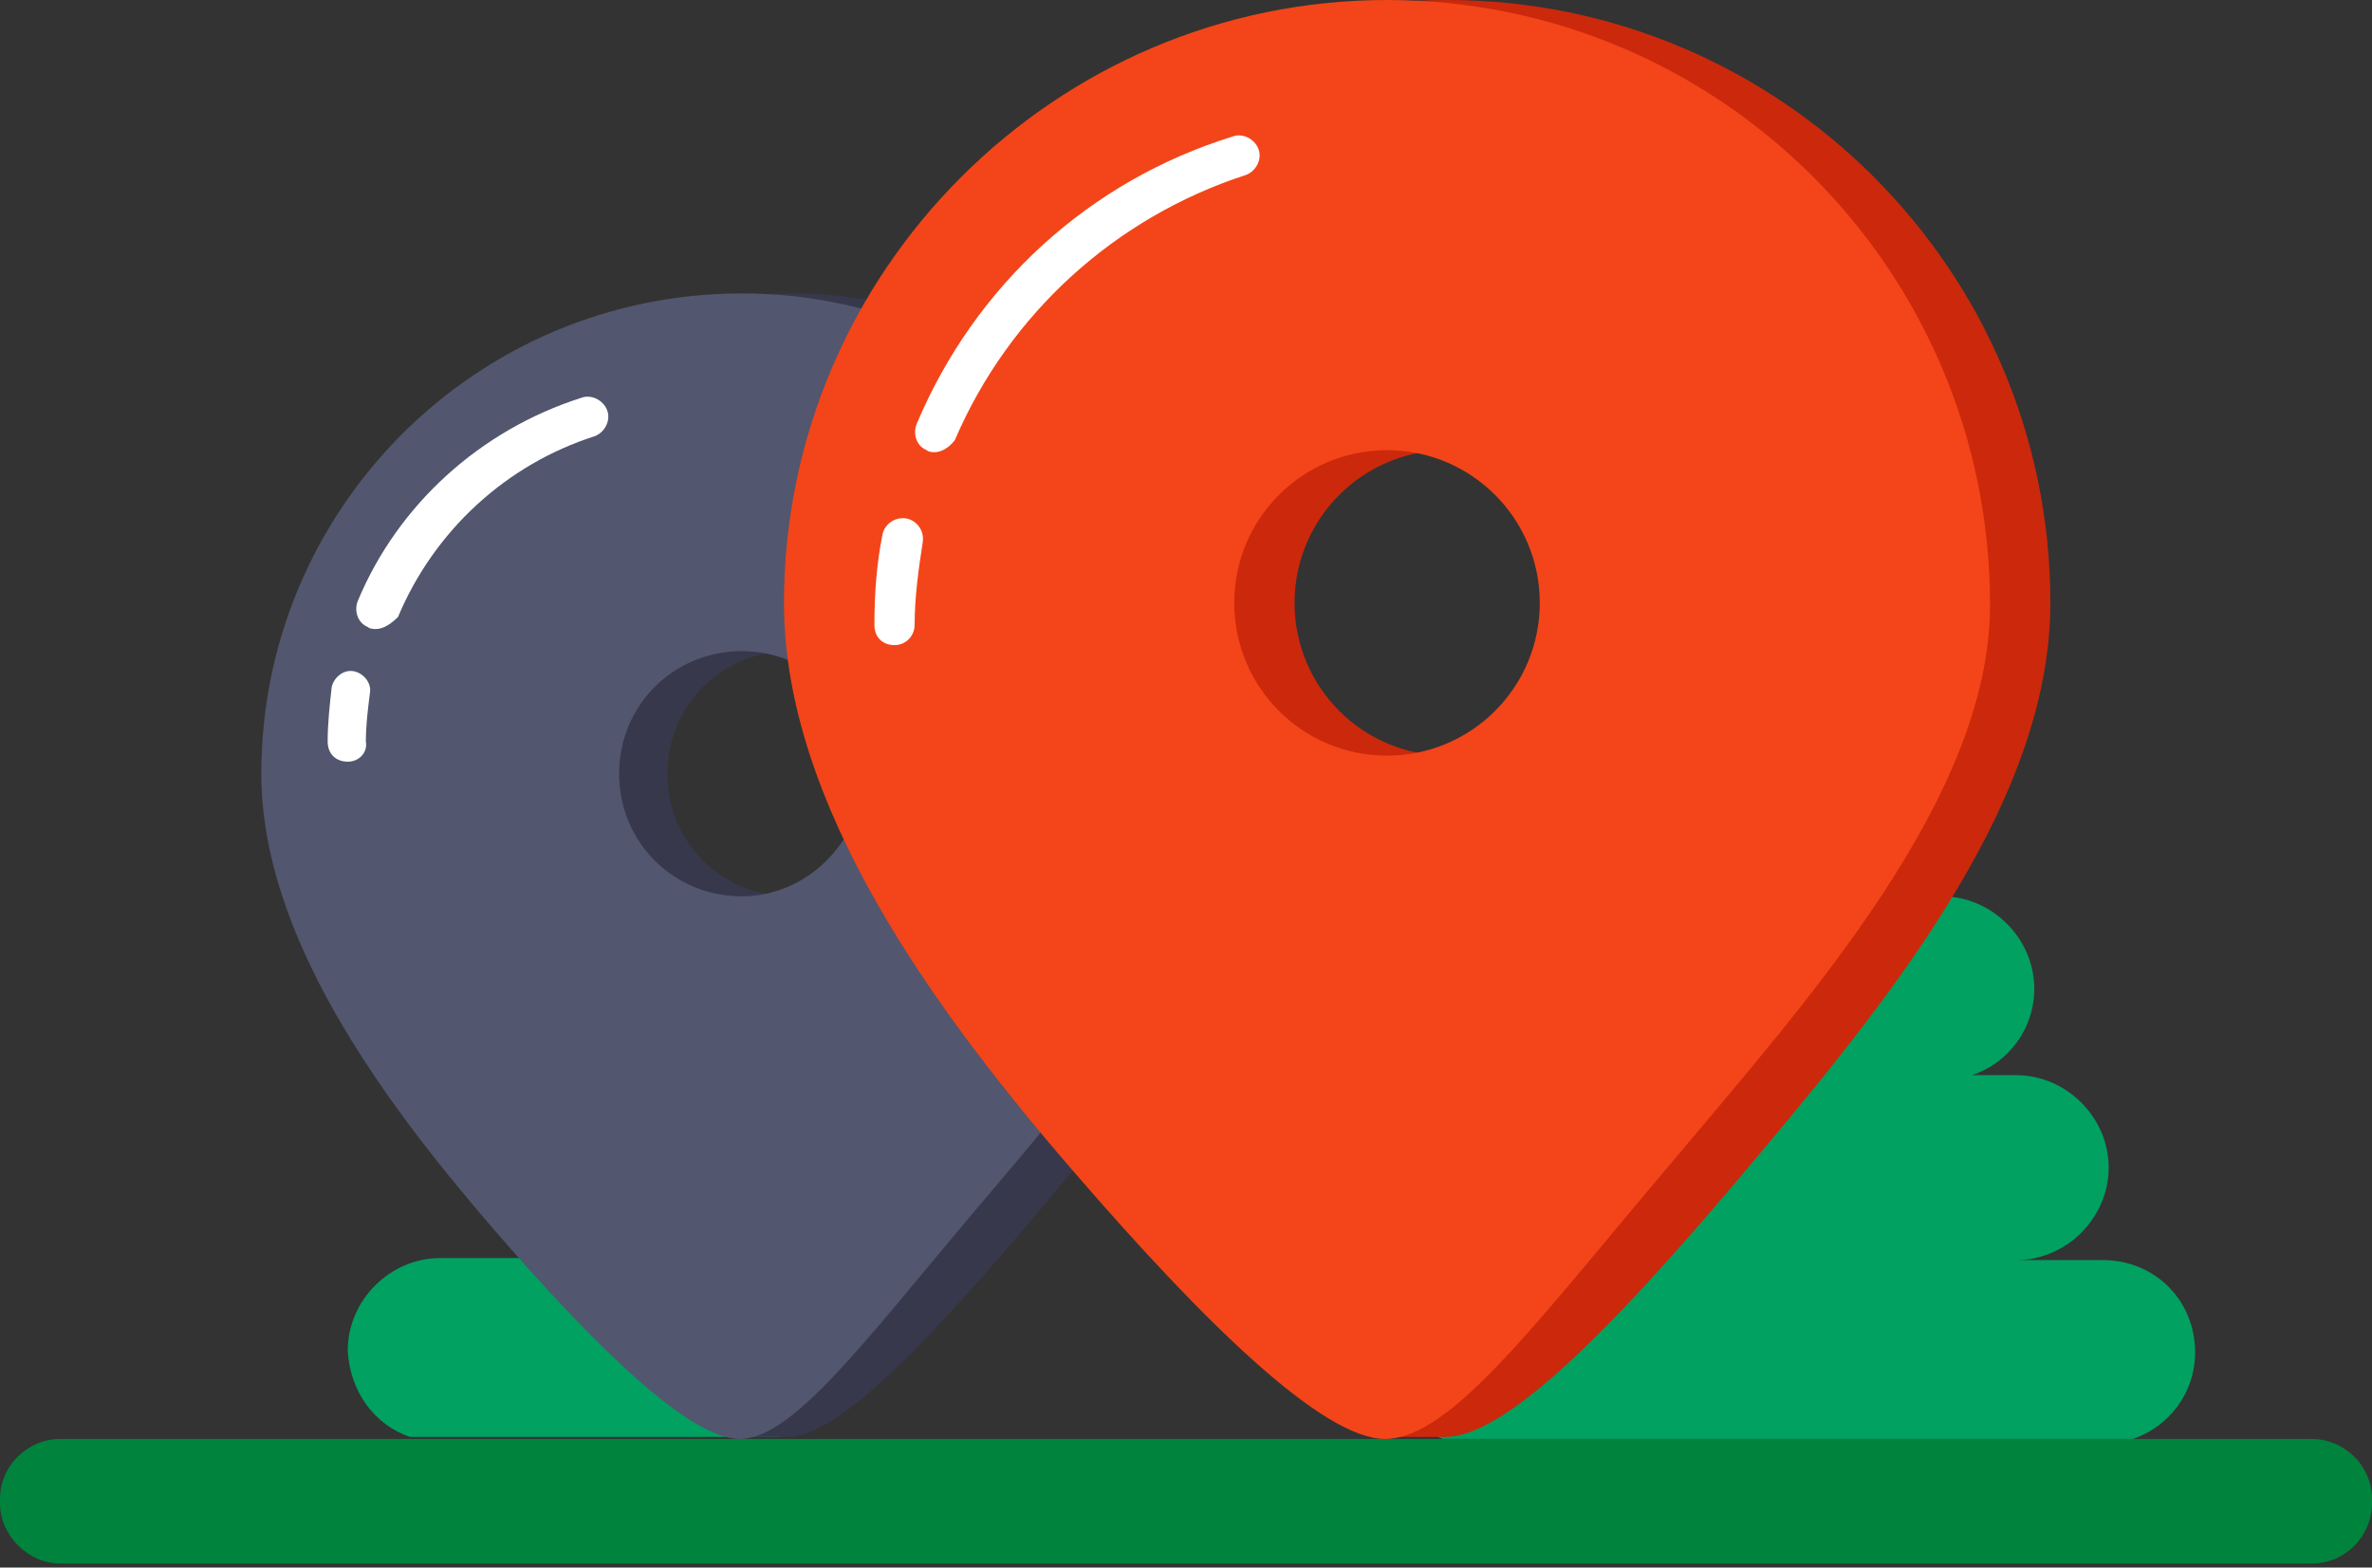
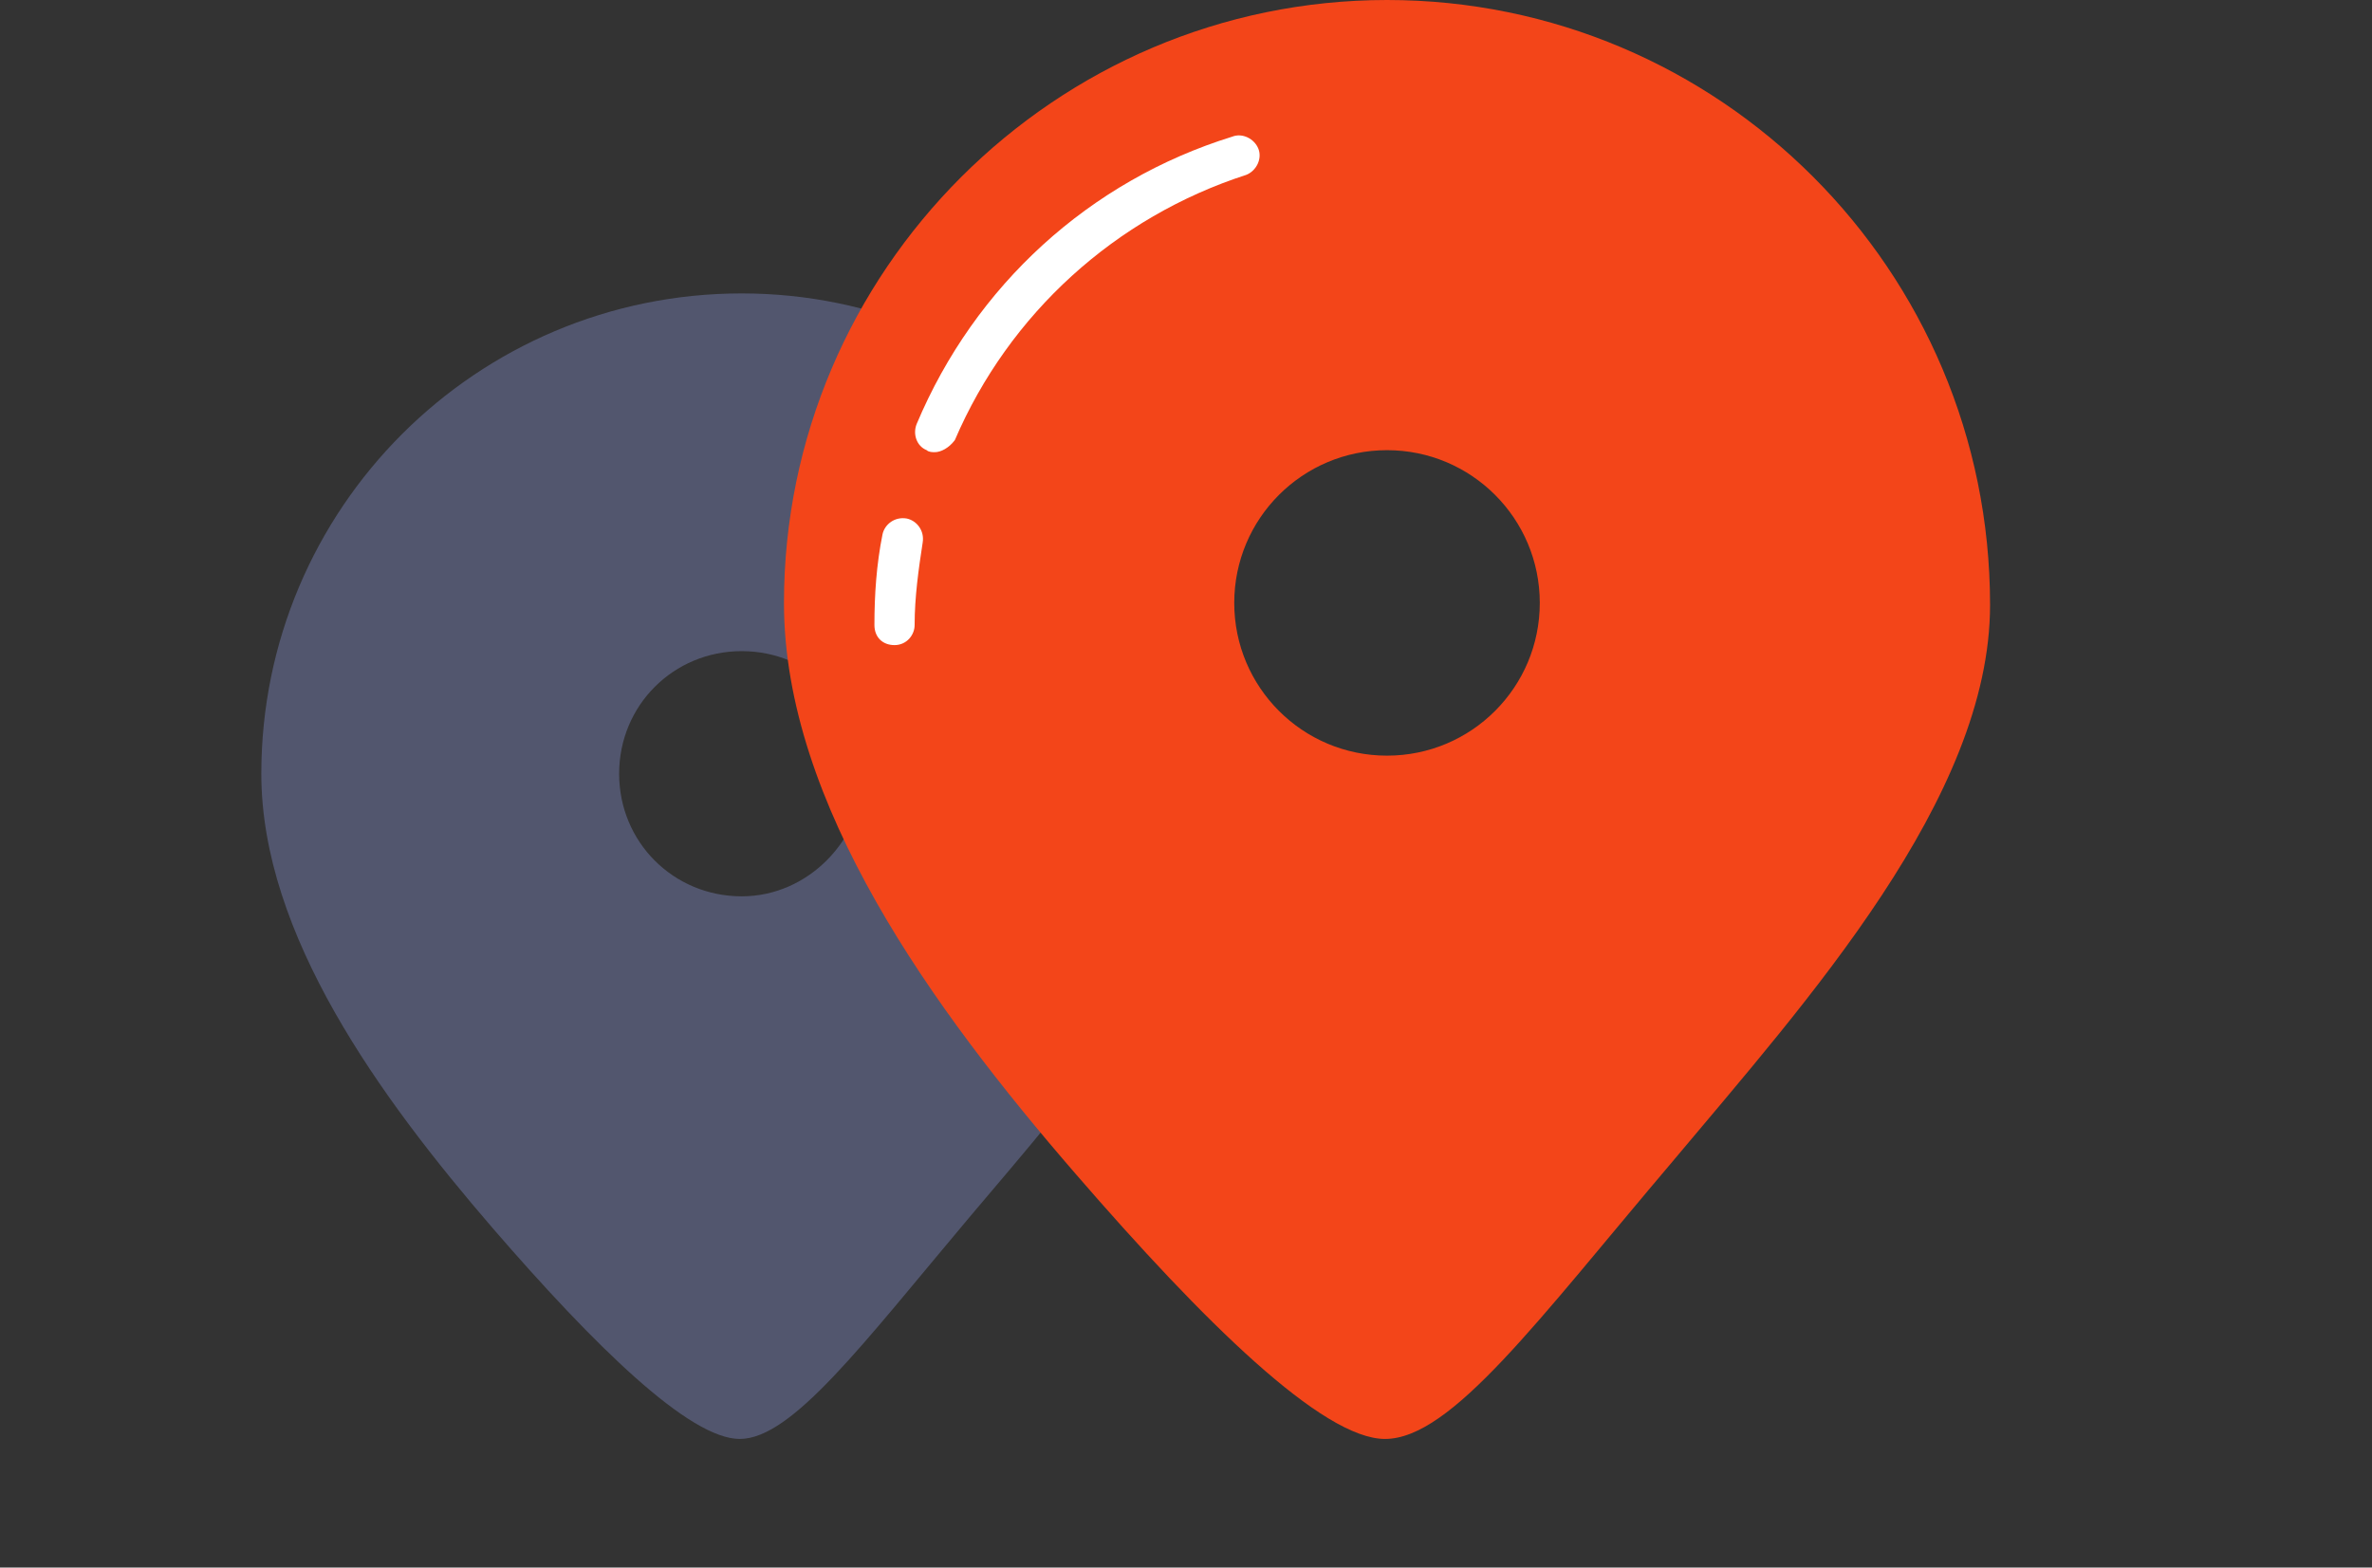
<svg xmlns="http://www.w3.org/2000/svg" width="118" height="78">
  <rect width="100%" height="100%" fill="#333333" stroke="none" />
  <title>Page 1</title>
  <g fill="none" fill-rule="evenodd">
-     <path d="M104.6 62.7h-4.3c2.5 0 4.6-2.1 4.6-4.6 0-2.5-2.1-4.6-4.6-4.6h-2.2c1.8-.6 3.1-2.3 3.1-4.3 0-2.5-2.1-4.6-4.6-4.6H81.3c-2.5 0-4.6 2.1-4.6 4.6 0 2 1.3 3.7 3.1 4.3h-2.2c-2.5 0-4.6 2.1-4.6 4.6 0 2.5 2.1 4.6 4.6 4.6h-4.3c-2.5 0-4.6 2.1-4.6 4.6 0 2 1.3 3.7 3.1 4.3h34.3c1.8-.6 3.1-2.3 3.1-4.3 0-2.6-2-4.6-4.6-4.6m-84.2 8.8h18.4c1.8-.6 3-2.3 3-4.3 0-2.5-2.1-4.6-4.6-4.6H21.9c-2.5 0-4.6 2.1-4.6 4.6.1 2 1.3 3.7 3.1 4.3" fill="#01A161" />
-     <path d="M115 77.8H3c-1.6 0-3-1.4-3-3v-.2c0-1.7 1.4-3 3-3h112c1.6 0 3 1.3 3 3v.2c0 1.6-1.3 3-3 3" fill="#00833D" />
-     <path d="M39.3 44.6c-3.4 0-6.1-2.7-6.1-6.1 0-3.4 2.7-6.1 6.1-6.1 3.4 0 6.1 2.7 6.1 6.1-.1 3.3-2.8 6.1-6.1 6.1m0-30c-13.2 0-23.9 10.7-23.9 23.9 0 13.4 14.4 28.8 21.4 32.3v.7h2.4c2.6 0 7.4-5.2 12.7-11.5 5.4-6.4 11.3-13.9 11.3-21.6-.1-13.1-10.8-23.8-23.9-23.8" fill="#37384C" />
    <path d="M36.9 44.6c-3.4 0-6.1-2.7-6.1-6.1 0-3.4 2.7-6.1 6.1-6.1 3.4 0 6.1 2.7 6.1 6.1-.1 3.3-2.8 6.1-6.1 6.1m0-30C23.7 14.6 13 25.3 13 38.5c0 8 5.9 16.1 11.5 22.6 5.1 5.9 9.8 10.5 12.3 10.5 2.6 0 6.1-4.7 11.4-11 5.4-6.4 12.6-14.4 12.6-22.1 0-13.2-10.8-23.9-23.9-23.9" fill="#52566E" />
-     <path d="M18.7 31.3c-.1 0-.3 0-.4-.1-.5-.2-.7-.8-.5-1.3 2-4.8 6.1-8.5 11.1-10.1.5-.2 1.1.1 1.3.6.2.5-.1 1.1-.6 1.3-4.4 1.4-8 4.7-9.8 9-.3.3-.7.6-1.1.6m-1.4 6.6c-.6 0-1-.4-1-1 0-.9.1-1.8.2-2.7.1-.5.6-.9 1.1-.8.5.1.9.6.8 1.1-.1.8-.2 1.6-.2 2.4.1.5-.3 1-.9 1" fill="#FFF" />
-     <path d="M72 37.6c-4.2 0-7.6-3.4-7.6-7.6 0-4.2 3.4-7.6 7.6-7.6 4.2 0 7.6 3.4 7.6 7.6 0 4.2-3.4 7.6-7.6 7.6M72 0C55.5 0 42 13.5 42 30c0 16.9 18.1 36.2 26.9 40.6v.9h3c3.3 0 9.3-6.5 15.9-14.4 6.7-8 14.2-17.5 14.2-27.1 0-16.6-13.5-30-30-30" fill="#CC280C" />
    <path d="M69 37.6c-4.2 0-7.6-3.4-7.6-7.6 0-4.2 3.4-7.6 7.6-7.6 4.2 0 7.6 3.4 7.6 7.6 0 4.2-3.4 7.6-7.6 7.6M69 0C52.5 0 39 13.5 39 30c0 10 7.4 20.2 14.5 28.4 6.4 7.4 12.3 13.2 15.4 13.2 3.3 0 7.6-5.9 14.3-13.8 6.7-8 15.8-18.1 15.8-27.7C99 13.4 85.5 0 69 0" fill="#F34519" />
    <path d="M46.5 22.5c-.1 0-.3 0-.4-.1-.5-.2-.7-.8-.5-1.3C48.5 14.2 54.2 9 61.3 6.8c.5-.2 1.1.1 1.3.6.2.5-.1 1.1-.6 1.3-6.5 2.1-11.8 6.9-14.5 13.2-.3.4-.7.6-1 .6m-2 9.6c-.6 0-1-.4-1-1 0-1.5.1-3 .4-4.5.1-.5.6-.9 1.2-.8.5.1.9.6.8 1.2-.2 1.3-.4 2.7-.4 4.1 0 .5-.4 1-1 1" fill="#FFF" />
  </g>
</svg>